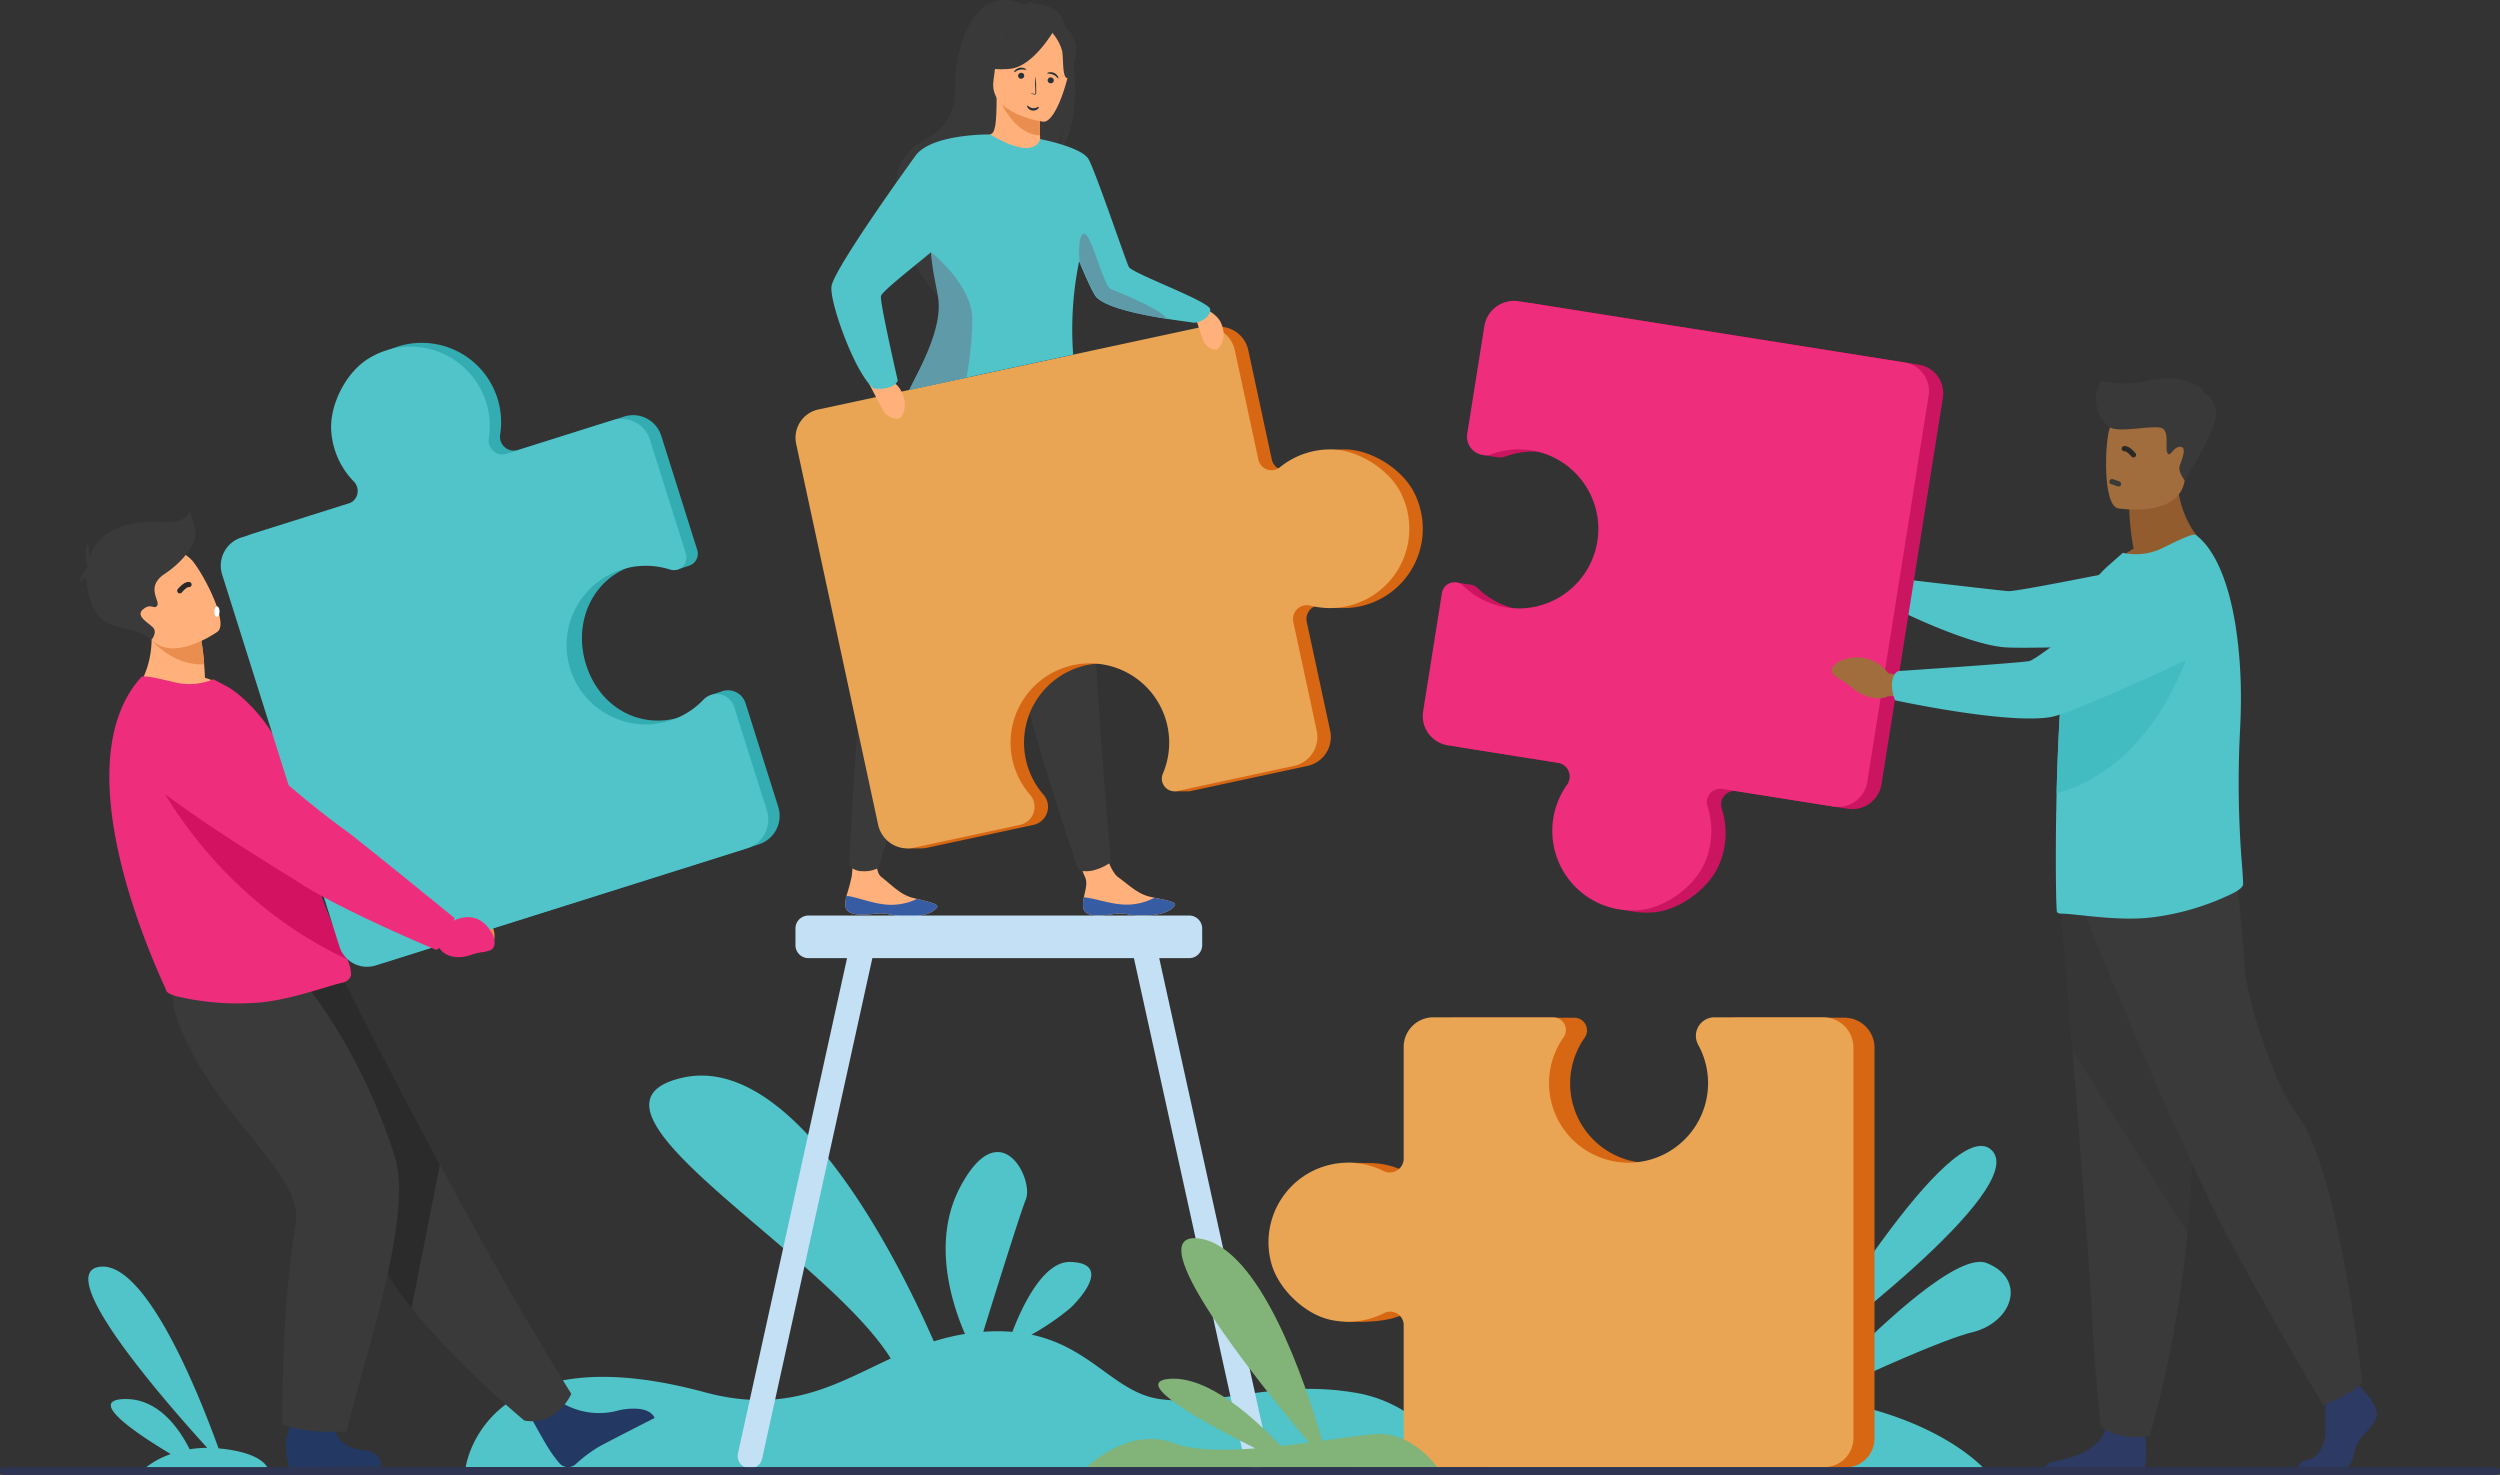
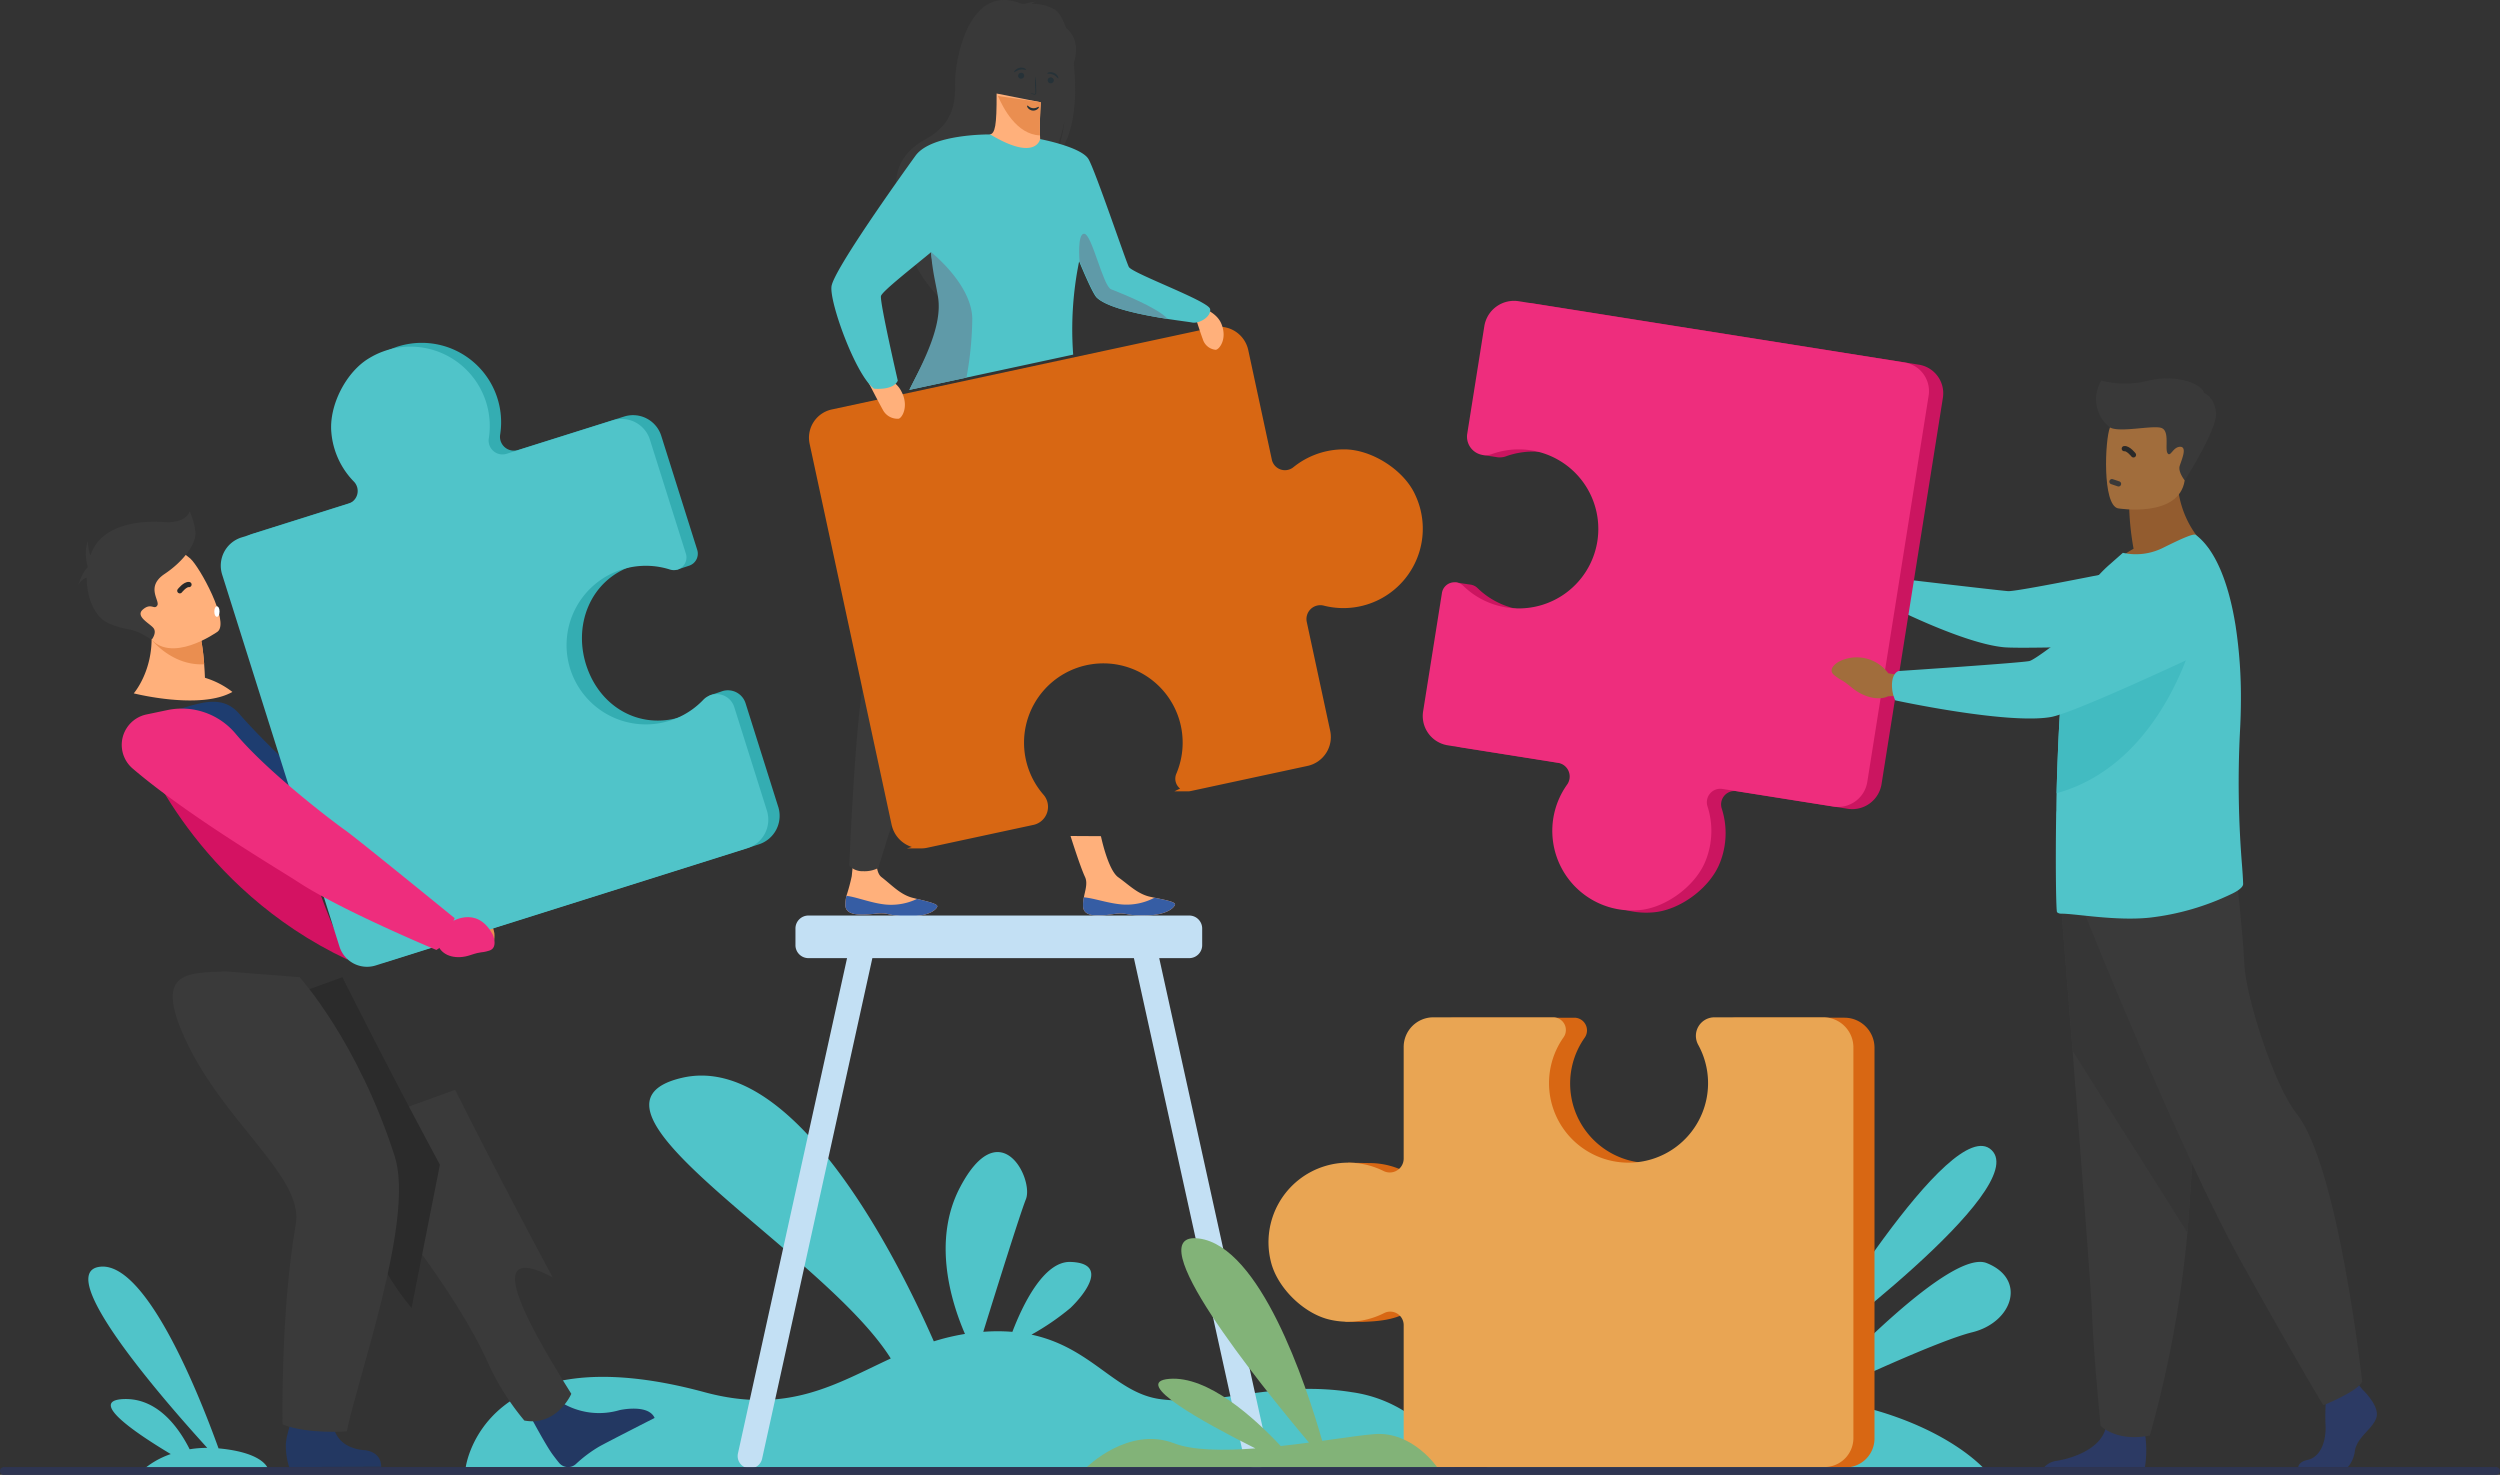
<svg xmlns="http://www.w3.org/2000/svg" width="478.273" height="282.158" viewBox="0 0 478.273 282.158">
  <rect x="0" y="0" width="478.273" height="282.158" fill="#333333" stroke="none" />
  <g id="team_work.f4dca8" transform="translate(-100 -1186.004)">
    <g id="team_work.f4dca8-2" data-name="team_work.f4dca8" transform="translate(-2246.88 275.01)">
      <path id="Path_16784" data-name="Path 16784" d="M3260.6,2153.63c-14.818-2.385-26.006,2.806-36.763,1.314-8.578-1.19-13.049-9.87-24.578-12.328a47.915,47.915,0,0,0,7.464-5.111c2.967-2.858,7.228-8.573,0-8.8-5.2-.162-9.251,8.5-11.114,13.374a35.478,35.478,0,0,0-5.568-.006c2.38-7.669,7.02-22.513,8.154-25.365,1.545-3.88-4.942-16.818-12.589-2.3-5.363,10.185-1.721,21.953.932,28.073a42.694,42.694,0,0,0-5.96,1.416c-6.319-14.415-26.419-55.515-48.209-50.408-23.755,5.567,27.138,33.2,39.973,53.683-10.485,4.861-19.7,10.764-35.625,6.453-42.323-11.458-45.681,14.323-45.681,14.323l189.138.064A25.609,25.609,0,0,0,3260.6,2153.63Z" transform="translate(-655.05 -976.291)" fill="#50c4c9" />
      <g id="Group_7690" data-name="Group 7690" transform="translate(2499.068 910.996)">
        <path id="Path_16785" data-name="Path 16785" d="M3738.68,1851.05c.2,1.821,2.77,1.754,5.681,1.318s2.158.329,6.252.25,5.458-1.478,5.637-2.069c.159-.525-1.825-.9-3.951-1.339-.267-.055-.536-.113-.8-.172-2.4-.525-4.03-2.252-6.115-3.738-1.976-1.407-3.307-7.857-3.307-7.857l-5.818-.034s1.828,5.833,2.781,7.861c.56,1.193-.037,2.725-.225,3.874A7.116,7.116,0,0,0,3738.68,1851.05Z" transform="translate(-3683.645 -1677.478)" fill="#ffb07b" />
        <path id="Path_16786" data-name="Path 16786" d="M3755.35,1906.08c2.91-.436,2.158.329,6.252.25s5.458-1.478,5.636-2.069c.159-.525-1.826-.9-3.951-1.339l-.023.039a11.475,11.475,0,0,1-5.968,1.275c-2.755-.184-5.6-1.237-7.5-1.38a7.147,7.147,0,0,0-.131,1.9C3749.87,1906.58,3752.44,1906.52,3755.35,1906.08Z" transform="translate(-3694.64 -1731.192)" fill="#365da4" />
        <path id="Path_16787" data-name="Path 16787" d="M3496.03,1842.3c.126,1.826,2.7,1.858,5.627,1.532s2.145.41,6.238.485,5.51-1.271,5.711-1.855c.179-.518-1.791-.964-3.9-1.487-.265-.065-.531-.133-.8-.2-2.375-.615-3.942-2.4-5.97-3.965-1.921-1.481-.341-7.623-.341-7.623l-4.415-2.085s-.607,6.33-.935,9.532a36.686,36.686,0,0,1-1.018,3.769,7.172,7.172,0,0,0-.2,1.9Z" transform="translate(-3486.486 -1669.015)" fill="#ffb07b" />
        <path id="Path_16788" data-name="Path 16788" d="M3501.66,1904.71c2.925-.326,2.145.41,6.238.486s5.51-1.272,5.711-1.855c.179-.518-1.791-.964-3.9-1.487l-.025.038a11.466,11.466,0,0,1-6.011,1.049c-2.746-.288-5.544-1.447-7.439-1.661a7.164,7.164,0,0,0-.2,1.9C3496.16,1905.01,3498.73,1905.04,3501.66,1904.71Z" transform="translate(-3486.486 -1729.9)" fill="#365da4" />
        <path id="Path_16789" data-name="Path 16789" d="M3509.38,1391.2s-1.223,5.921-2.448,35.951a96.956,96.956,0,0,0-3.919,12.359c-1.647,6.8-2.81,35.167-2.81,35.167a3.428,3.428,0,0,0,2.651,1.067,5.763,5.763,0,0,0,2.9-.616s11.455-37.156,17.031-51.581,8.843-35.023,8.843-35.023Z" transform="translate(-3489.916 -1309.076)" fill="#3a3a3a" />
-         <path id="Path_16790" data-name="Path 16790" d="M3628.22,1370.84s.9,5.979,10.151,34.575a96.882,96.882,0,0,0,.6,12.951c.808,6.949,10.169,34.307,10.169,34.307a5.751,5.751,0,0,0,3.108-.06,9.82,9.82,0,0,0,3.093-1.5s-3.589-39.1-3.352-54.567-3.831-35.918-3.831-35.918Z" transform="translate(-3594.985 -1286.185)" fill="#3a3a3a" />
        <path id="Path_16791" data-name="Path 16791" d="M3580.49,947.27a8.38,8.38,0,0,0-4.487-1.093,2.121,2.121,0,0,1,.978-.406,7.031,7.031,0,0,0-2.539.529c-10.579-4.7-13.068,11.1-13.026,14.8s-.144,7.949-5.694,10.989c-10.92,5.982-2.55,17.8-2.55,17.8-1.966,5.64,5.312,12.55,5.312,12.55-.123-3,13.626-22.078,21.039-26.432,1.876-2.485,2.724-7,2.789-7.354a19.642,19.642,0,0,1-1.807,6.689C3586.86,970.052,3584.33,949.715,3580.49,947.27Z" transform="translate(-3530.877 -945.436)" fill="#393939" />
        <path id="Path_16792" data-name="Path 16792" d="M3660.15,1055.84c.037.017-3.469,1.837-6.106,1.116-2.481-.676-4.1-3.893-4.068-3.9,1.05-.208,1.354-1.652,1.331-7.855l.475.093,7.7,1.526.287.056s-.182,2.513-.188,4.88c0,.5.006.995.025,1.457C3659.65,1054.58,3659.8,1055.68,3660.15,1055.84Z" transform="translate(-3612.835 -1027.311)" fill="#ffb07b" />
        <path id="Path_16793" data-name="Path 16793" d="M3666.87,1053.88c0,.5,0,.995.024,1.457-4.478-.181-7.06-5.3-8.034-7.548l7.911,1.155.287.056S3666.88,1051.51,3666.87,1053.88Z" transform="translate(-3620.134 -1029.434)" fill="#ea8e50" />
        <path id="Path_16794" data-name="Path 16794" d="M3641.84,965.771a23.473,23.473,0,0,1-2.9-6.864c-.4-2.259.749-10.631,9.162-9.425a11.432,11.432,0,0,1,4.741,1.792c1.826,1.234,4.463,3.9,1.515,11.2l-.765,2.468Z" transform="translate(-3603.726 -948.66)" fill="#393939" />
-         <path id="Path_16795" data-name="Path 16795" d="M3663.35,990.942s-10.482-1.386-9.519-7.9.259-11.081,6.992-10.472,7.663,3.287,7.871,5.54S3666.11,991.134,3663.35,990.942Z" transform="translate(-3615.955 -967.66)" fill="#ffb07b" />
        <path id="Path_16796" data-name="Path 16796" d="M3651.81,967.785s-4,7.215-8.563,7.69-6.293-.986-6.293-.986a12.582,12.582,0,0,0,5.165-6.745S3650.2,963.826,3651.81,967.785Z" transform="translate(-3602.154 -962.325)" fill="#393939" />
        <path id="Path_16797" data-name="Path 16797" d="M3715.34,974.231a9.335,9.335,0,0,1,2.159,3.761c.274,1.736,0,5.186,1.011,5.218,0,0,2.931-4.873.945-8.172C3717.35,971.54,3715.34,974.231,3715.34,974.231Z" transform="translate(-3666.484 -968.257)" fill="#393939" />
        <path id="Path_16798" data-name="Path 16798" d="M3573.11,1326.03c-2.2-4.658-8.312-8.512-13.463-8.514a15.293,15.293,0,0,0-9.755,3.412,2.568,2.568,0,0,1-4.126-1.46l-4.509-20.947a5.657,5.657,0,0,0-6.721-4.34l-72.953,15.7a5.527,5.527,0,0,0-4.24,6.567l15.684,72.873a5.734,5.734,0,0,0,3.873,4.261l-.958.272h2.855a5.755,5.755,0,0,0,1.048-.126l1.588-.342h0l18.724-4.03a3.534,3.534,0,0,0,1.929-5.771,15.173,15.173,0,1,1,25.413-4.022,2.414,2.414,0,0,0,.711,2.844l-1.092.533h2.531a2.47,2.47,0,0,0,.583-.055l22.356-4.811a5.659,5.659,0,0,0,4.342-6.724l-4.48-20.818a2.651,2.651,0,0,1,3.251-3.124,15.188,15.188,0,0,0,17.41-21.372Z" transform="translate(-3454.642 -1231.548)" fill="#d86713" />
-         <path id="Path_16799" data-name="Path 16799" d="M3545.28,1317.52a15.294,15.294,0,0,0-9.755,3.412,2.568,2.568,0,0,1-4.126-1.46l-4.509-20.947a5.658,5.658,0,0,0-6.721-4.34l-72.953,15.7a5.527,5.527,0,0,0-4.24,6.567l15.683,72.873a5.739,5.739,0,0,0,6.818,4.4l20.312-4.372a3.533,3.533,0,0,0,1.928-5.771,15.173,15.173,0,1,1,25.414-4.022,2.421,2.421,0,0,0,2.734,3.32l22.357-4.811a5.66,5.66,0,0,0,4.342-6.724l-4.481-20.818a2.651,2.651,0,0,1,3.251-3.124,15.189,15.189,0,0,0,17.41-21.372C3556.54,1321.38,3550.43,1317.52,3545.28,1317.52Z" transform="translate(-3442.851 -1231.548)" fill="#e9a553" />
        <path id="Path_16800" data-name="Path 16800" d="M3865.26,1270.4s4.55.746,5.743,3.7-.473,4.963-1.113,4.956a2.859,2.859,0,0,1-2.444-2.015C3866.87,1275.52,3865.26,1270.4,3865.26,1270.4Z" transform="translate(-3789.522 -1212.137)" fill="#ffb07b" />
        <path id="Path_16801" data-name="Path 16801" d="M3515.87,1344.05s5.108-.006,6.945,3.013.379,5.51-.323,5.618a3.166,3.166,0,0,1-3.034-1.761C3518.56,1349.34,3515.87,1344.05,3515.87,1344.05Z" transform="translate(-3502.78 -1272.578)" fill="#ffb07b" />
        <path id="Path_16802" data-name="Path 16802" d="M3550.15,1124.88c-.453-.1-2.433-.329-4.951-.726-4.637-.728-11.1-2.009-13.272-4.01-.587-.543-1.957-3.533-3.379-6.96a65,65,0,0,0-1.137,17.837l-31.346,6.746c2.688-5.434,6.848-12.171,6.068-17.623-.289-2.021-1.4-4.8-1.811-7.911-.035-.268-.064-.536-.088-.808-4.4,3.619-9.475,7.611-9.6,8.41-.2,1.338,3.22,16.157,3.22,16.157-.85,1.956-4.541,1.545-4.541,1.545-3.46-2.47-8.547-16.468-8.139-19.569s13.02-20.774,16.073-25c3.016-4.173,14.025-4.069,14.29-4.067h.006c8.755,5.257,9.544.888,9.544.888s7.9,1.5,9.257,3.835,7.311,20.029,7.732,20.653c.882,1.3,15.272,6.517,15.53,8.026S3551.44,1125.16,3550.15,1124.88Z" transform="translate(-3474.288 -1063.183)" fill="#50c4c9" />
        <path id="Path_16803" data-name="Path 16803" d="M3575.24,1238.52l-10.93,2.342c2.721-5.418,6.3-12.167,5.517-17.585-.293-2.023-.948-4.417-1.265-7.547-.031-.3-.083-1.21-.083-1.21s7.74,6.091,7.876,12.683a65.785,65.785,0,0,1-1.115,11.317Z" transform="translate(-3542.535 -1166.273)" fill="#5f9aa8" />
        <path id="Path_16804" data-name="Path 16804" d="M3762.42,1211.15c-4.694-.729-11.24-2.01-13.435-4.012-.6-.544-1.981-3.536-3.421-6.968,0,0-.5-5.516.937-5.31s3.564,9.989,5.077,10.607C3752.94,1206.02,3760.43,1208.9,3762.42,1211.15Z" transform="translate(-3691.219 -1150.135)" fill="#5f9aa8" />
      </g>
      <g id="Group_7694" data-name="Group 7694" transform="translate(2619.064 968.553)">
        <g id="Group_7691" data-name="Group 7691" transform="translate(118.922 109.223)">
          <path id="Path_16805" data-name="Path 16805" d="M5061.19,2426.35c-.661,2.229-3.716,3.716-4.129,6.441a5.914,5.914,0,0,1-1.327,3.073h-9.511c.1-.523.512-1.088,1.75-1.358,2.641-.577,3.637-3.779,3.473-6.752-.068-1.246-.037-2.667.024-3.9.084-1.7.224-3.04.224-3.04l5.614-1.321.59.758.566.728S5061.85,2424.12,5061.19,2426.35Z" transform="translate(-4997.658 -2321.982)" fill="#2c3a64" />
          <path id="Path_16806" data-name="Path 16806" d="M4794.61,2469.18h-19.242a3.862,3.862,0,0,1,2.426-1.207c2.961-.48,8.089-2.2,9.232-5.984.038-.121.071-.246.1-.373.907-4.046,7.513,1.239,7.513,1.239s.021.162.051.438a20.644,20.644,0,0,1-.079,5.887Z" transform="translate(-4775.369 -2355.296)" fill="#2c3a64" />
          <path id="Path_16807" data-name="Path 16807" d="M4793.28,1904.98s1,12.517,2.182,27.563c1.6,20.439,3.53,45.545,3.721,50.3.33,8.259,1.652,21.469,1.652,21.469s3.136,3.138,9.413,1.815a216.093,216.093,0,0,0,7.19-38.812q.038-.491.076-.986c1.486-20.312,3.8-63.085,3.8-63.085Z" transform="translate(-4790.068 -1898.296)" fill="#3a3a3a" />
          <path id="Path_16808" data-name="Path 16808" d="M4793.28,1904.98s1,12.517,2.182,27.563l21.977,34.774q.037-.491.075-.986c1.486-20.312,3.8-63.085,3.8-63.085Z" transform="translate(-4790.068 -1898.296)" fill="#363636" />
          <path id="Path_16809" data-name="Path 16809" d="M4818.83,1883.79s18.083,45.332,29.973,66.635,15.606,27.249,15.606,27.249,6.813-2.725,7.432-4.583c0,0-4.547-41.128-12.51-51.153-4.5-5.665-9.785-22.666-10.032-28.611s-1.61-17.712-1.61-17.712Z" transform="translate(-4811.041 -1875.618)" fill="#3a3a3a" />
        </g>
        <path id="Path_16810" data-name="Path 16810" d="M4848.71,1462.49a53.053,53.053,0,0,1-.83-7.561l9.175-7.394c-.341,10.167,6.174,15.056,6.174,15.056s-12.226,6.018-19.293,3.789A16.921,16.921,0,0,1,4848.71,1462.49Z" transform="translate(-4712.722 -1415.068)" fill="#935c2f" />
        <path id="Path_16811" data-name="Path 16811" d="M4843.46,1399.45s11.673,1.939,12.769-5.348,3.339-11.945-4.066-13.491-9.275,1.016-10.233,3.36S4840.45,1398.76,4843.46,1399.45Z" transform="translate(-4710.459 -1359.757)" fill="#a16d3c" />
        <g id="Group_7692" data-name="Group 7692" transform="translate(79.955 50.251)">
          <path id="Path_16812" data-name="Path 16812" d="M4570.09,1552.4l-2.484-1.538a6.282,6.282,0,0,0-8.391-1.732s-2.1,1.336-.689,2.456,1.029.487,2.978,2.108,4.471,2.2,6.1,1.307l2.086-.2Z" transform="translate(-4558.037 -1547.929)" fill="#50c4c9" />
          <path id="Path_16813" data-name="Path 16813" d="M4607.56,1551.66c.639-2,.944-2.179.944-2.179s20.1,2.374,21.99,2.515,28.205-5.281,28.205-5.281l12.423,15.086s-36.628,1.381-41.422.932c-7.921-.742-22.286-8.117-22.286-8.117A5.849,5.849,0,0,1,4607.56,1551.66Z" transform="translate(-4598.463 -1546.716)" fill="#50c4c9" />
        </g>
        <path id="Path_16814" data-name="Path 16814" d="M4823.45,1582.65c.035.779-1.569,1.633-2.265,1.946a48.791,48.791,0,0,1-15.652,4.517c-6.547.672-14.285-.8-16.938-.766a1.138,1.138,0,0,1-.744-.282c-.177-.142-.319-8.14-.177-18.224,0-.389,0-.816.035-1.2v-.14c.01-1.05.027-2.117.05-3.195.065-2.947.177-5.973.3-8.98.192-4.432.455-8.789.82-12.648a73.194,73.194,0,0,1,1.48-10,24.4,24.4,0,0,1,7.644-12.21l2.441-2.156a11.585,11.585,0,0,0,7.608-.921c2.795-1.38,5.839-2.867,6.333-2.513,3.773,2.82,6.313,9.221,7.615,17.357a89.958,89.958,0,0,1,1.023,14.354c-.007,1.954-.067,3.938-.181,5.94a195.329,195.329,0,0,0,.387,25.476C4823.35,1580.56,4823.43,1581.8,4823.45,1582.65Z" transform="translate(-4666.501 -1471.112)" fill="#50c4c9" />
        <path id="Path_16815" data-name="Path 16815" d="M4219.5,1280.54l-73.815-11.723a5.755,5.755,0,0,0-6.585,4.78l-3.268,20.574a24.172,24.172,0,0,0,.089,3.631l2.661.4a3.389,3.389,0,0,0,.461.069h0a3.518,3.518,0,0,0,1.485-.2,15.213,15.213,0,1,1-5.441,25.218,2.4,2.4,0,0,0-1.44-.68h0l-2.784-.418-3.467,25.1a5.674,5.674,0,0,0,4.714,6.495l21.086,3.349a2.657,2.657,0,0,1,1.745,4.171,15.229,15.229,0,0,0,13.679,24.017c5.151-.37,10.969-4.69,12.836-9.505a15.331,15.331,0,0,0,.342-10.357,2.575,2.575,0,0,1,2.859-3.33l21.218,3.37a5.672,5.672,0,0,0,6.492-4.712l11.736-73.9a5.543,5.543,0,0,0-4.6-6.349Z" transform="translate(-4124.596 -1268.335)" fill="#cb1560" />
        <path id="Path_16816" data-name="Path 16816" d="M4815.32,1611.71s-5.658,26.4-26.9,32.287c.066-2.947.177-5.973.3-8.98.192-4.432.456-8.789.82-12.648a7.322,7.322,0,0,1,1.062-.455C4797.81,1619.53,4815.32,1611.71,4815.32,1611.71Z" transform="translate(-4667.154 -1549.802)" fill="#42bbc1" />
        <path id="Path_16817" data-name="Path 16817" d="M4166.24,1373.51a15.331,15.331,0,0,0,.341-10.357,2.574,2.574,0,0,1,2.859-3.33l21.218,3.37a5.672,5.672,0,0,0,6.492-4.712l11.736-73.9a5.542,5.542,0,0,0-4.6-6.342l-73.816-11.723a5.753,5.753,0,0,0-6.584,4.78l-3.269,20.574a3.544,3.544,0,0,0,4.7,3.893,15.213,15.213,0,1,1-5.441,25.218,2.428,2.428,0,0,0-4.1,1.354l-3.6,22.646a5.674,5.674,0,0,0,4.714,6.494l21.086,3.349a2.657,2.657,0,0,1,1.744,4.171,15.229,15.229,0,0,0,13.679,24.017C4158.55,1382.65,4164.37,1378.33,4166.24,1373.51Z" transform="translate(-4112.105 -1266.449)" fill="#ee2d7d" />
        <g id="Group_7693" data-name="Group 7693" transform="translate(78.215 48.692)">
          <path id="Path_16818" data-name="Path 16818" d="M4562.21,1650.3l-3.035-.5a7.494,7.494,0,0,0-9.49-2.2s-2.393,1.338-.81,2.59,1.16.562,3.351,2.372,5.042,2.533,6.9,1.648l2.366-.123Z" transform="translate(-4548.333 -1627.248)" fill="#a16d3c" />
          <path id="Path_16819" data-name="Path 16819" d="M4612.76,1562.61c.1-2.233,1.288-2.472,1.288-2.472s22.99-1.521,24.973-1.905,20.294-15.556,20.294-15.556,7.082-6.365,12.042-4.217c4.311,1.866,5.661,5.548,5.878,8.934a9.84,9.84,0,0,1-5.681,9.518c-8.223,3.841-24.669,11.38-28.414,12.031-8.336,1.448-29.762-3.193-29.762-3.193a7.036,7.036,0,0,1-.618-3.14Z" transform="translate(-4601.203 -1538.017)" fill="#50c4c9" />
        </g>
        <path id="Path_16820" data-name="Path 16820" d="M4833.02,1358.55a6.811,6.811,0,0,1-1.647-8.971,18.041,18.041,0,0,0,9.021,0c5.294-1.236,10.031.515,10.648,2.369,0,0,2.06.824,2.266,3.913s-5.989,12.821-5.989,12.821-1.322-1.647-.962-2.78,1.494-3.656.1-3.656-1.854,2.06-2.42,1.236.464-4.274-1.185-4.84S4834.87,1359.59,4833.02,1358.55Z" transform="translate(-4701.546 -1334.332)" fill="#393939" />
      </g>
      <path id="Path_16821" data-name="Path 16821" d="M3482.67,2025.16l-20.866-94.739h5.744a2.483,2.483,0,0,0,2.475-2.475v-3.2a2.483,2.483,0,0,0-2.475-2.475h-72.861a2.482,2.482,0,0,0-2.475,2.475v3.2a2.483,2.483,0,0,0,2.475,2.475h7.395l-20.867,94.739a2.365,2.365,0,1,0,4.618,1.023l21.091-95.762h50.036l21.092,95.762a2.371,2.371,0,0,0,2.819,1.8h0A2.378,2.378,0,0,0,3482.67,2025.16Z" transform="translate(-893.154 -836.127)" fill="#c3e0f4" />
      <g id="Group_7695" data-name="Group 7695" transform="translate(2630.635 1130.215)">
        <path id="Path_16822" data-name="Path 16822" d="M4556.43,2168.89c-7.723-7.415-35.527,39.367-35.527,39.367S4564.15,2176.3,4556.43,2168.89Z" transform="translate(-4459.177 -2168.089)" fill="#50c4c9" />
        <path id="Path_16823" data-name="Path 16823" d="M4272.97,2292.11c-6.837-2.735-28.687,20.3-33.608,25.621a108.923,108.923,0,0,0-12.422-.906c-34.6-.618-50.295,15.053-50.295,15.053l96.52.328s-8.55-10.856-32.806-14.339c5.926-2.8,23.455-10.951,29.831-12.518C4277.91,2303.45,4280.69,2295.2,4272.97,2292.11Z" transform="translate(-4176.643 -2269.692)" fill="#50c4c9" />
      </g>
      <g id="Group_7696" data-name="Group 7696" transform="translate(2589.573 1105.621)">
        <path id="Path_16824" data-name="Path 16824" d="M4124.8,2031.28h-20.832a3.543,3.543,0,0,0-3.108,5.25c1.259,2.278-3.17,22.02-12.5,22.535a15.213,15.213,0,0,1-13.258-23.953,2.427,2.427,0,0,0-1.979-3.831h-22.929a5.675,5.675,0,0,0-5.675,5.675s-2.079,24.611-3.846,23.728a15.126,15.126,0,0,0-6-1.575h-.021c-.256-.013-.514-.021-.773-.021s-4.034-.064-4.034-.064l-.572,30.413,3.278.035c3.116-.093,5.822-.385,8.228-1.611a2.575,2.575,0,0,1,3.736,2.3v21.484a5.672,5.672,0,0,0,5.672,5.672h74.822a5.541,5.541,0,0,0,5.542-5.543V2037.03a5.754,5.754,0,0,0-5.751-5.75Z" transform="translate(-4014.635 -2031.212)" fill="#d86713" />
        <path id="Path_16825" data-name="Path 16825" d="M3959.45,2088.78a15.333,15.333,0,0,0,10.282-1.286,2.575,2.575,0,0,1,3.737,2.3v21.484a5.672,5.672,0,0,0,5.672,5.672h74.822a5.542,5.542,0,0,0,5.542-5.542v-74.74a5.754,5.754,0,0,0-5.754-5.754h-20.832a3.543,3.543,0,0,0-3.108,5.25,15.213,15.213,0,1,1-25.759-1.419,2.427,2.427,0,0,0-1.979-3.831h-22.929a5.675,5.675,0,0,0-5.675,5.675v21.351a2.657,2.657,0,0,1-3.846,2.376,15.229,15.229,0,0,0-21.573,17.276C3949.23,2082.63,3954.41,2087.69,3959.45,2088.78Z" transform="translate(-3947.626 -2030.918)" fill="#e9a553" />
      </g>
      <path id="Path_16826" data-name="Path 16826" d="M2709.3,2335.64l13.447.1s-.468-3.254-9.52-4.093h0c-3.51-9.749-13.819-35.973-22.772-34.733-8.84,1.225,12.1,25.284,20.612,34.637a21.4,21.4,0,0,0-3.365.267c-2.052-4.085-6.119-9.859-12.648-9.6-6.948.28,2.518,6.625,9.035,10.521a16.078,16.078,0,0,0-5.083,2.823l10.142.074.184.1A.745.745,0,0,1,2709.3,2335.64Z" transform="translate(-324.54 -1143.568)" fill="#50c4c9" />
      <g id="Group_7699" data-name="Group 7699" transform="translate(2361.841 976.599)">
        <g id="Group_7697" data-name="Group 7697" transform="translate(11.579 68.652)">
          <path id="Path_16827" data-name="Path 16827" d="M3062.66,1907.04l1.989,1.616s5.443-1.952,6.672,4.516c0,0,.327,2.757-1.419,2.762s-1.026-.3-3.5-.229-4.522-1.231-4.885-3.238l-1.183-1.7Z" transform="translate(-3003.276 -1868.88)" fill="#ea8e50" />
          <path id="Path_16828" data-name="Path 16828" d="M2801.24,1735.84c1.587-1.658,1.46-2.883,1.46-2.883s-18.382-15.049-20.246-16.276c-1.27-.835-14.808-12.837-21.136-20.153-3.139-3.629-7.027-2.221-11.475-.944l-3.663,1.051c-4.423,1.269-5.574,7.456-1.944,10.462,10.222,8.467,27.226,17.99,30.407,19.991,7.9,4.969,23.359,10.873,23.359,10.873a9.8,9.8,0,0,0,3.238-2.121Z" transform="translate(-2742.074 -1694.213)" fill="#1e3d70" />
        </g>
        <path id="Path_16829" data-name="Path 16829" d="M3165.15,2441.21a13.856,13.856,0,0,0,11.3,1.576s5.511-1.256,6.72,1.493c0,0-8.452,4.294-10.591,5.468a25.624,25.624,0,0,0-4.484,3.362,2.217,2.217,0,0,1-3.209-.248c-.372-.457-.8-1-1.264-1.634-1.3-1.766-4.34-7.471-4.34-7.471Z" transform="translate(-3072.895 -2238.619)" fill="#233862" />
-         <path id="Path_16830" data-name="Path 16830" d="M2888.83,2067.77s-2.717,6.263-8.987,5.112c0,0-12.795-10.566-21.571-21.543a48.741,48.741,0,0,1-6.7-10.475c-5.82-13.475-21.528-33.572-31.516-43.758l24.988-9.04s8,16.1,18.653,35.877C2871.37,2038.19,2880.41,2054.35,2888.83,2067.77Z" transform="translate(-2794.493 -1866.725)" fill="#3a3a3a" />
+         <path id="Path_16830" data-name="Path 16830" d="M2888.83,2067.77s-2.717,6.263-8.987,5.112a48.741,48.741,0,0,1-6.7-10.475c-5.82-13.475-21.528-33.572-31.516-43.758l24.988-9.04s8,16.1,18.653,35.877C2871.37,2038.19,2880.41,2054.35,2888.83,2067.77Z" transform="translate(-2794.493 -1866.725)" fill="#3a3a3a" />
        <path id="Path_16831" data-name="Path 16831" d="M2863.69,2023.94l-5.422,27.4a48.741,48.741,0,0,1-6.7-10.475c-5.82-13.475-21.528-33.572-31.516-43.758l24.988-9.04S2853.04,2004.16,2863.69,2023.94Z" transform="translate(-2794.493 -1866.725)" fill="#2b2b2b" />
        <path id="Path_16832" data-name="Path 16832" d="M2908.02,2448.48s-.272,5,5.786,5.664c0,0,3.462.019,3.472,3.2l-17.609.056a13.693,13.693,0,0,1-.635-4.031c-.1-2.11,2.046-7.628,2.046-7.628Z" transform="translate(-2859.313 -2242.341)" fill="#233862" />
        <path id="Path_16833" data-name="Path 16833" d="M2802.6,1982.99s11.132,12.232,18.2,34.269c3.844,11.99-7.047,42.134-9.17,52.608,0,0-7.306.62-12.3-1.311,0,0-.38-21.633,2.542-38.306,1.635-9.331-14.657-19.957-21.776-36.817-4.843-11.47,1.049-11.276,8.289-11.551Z" transform="translate(-2760.245 -1861.65)" fill="#3a3a3a" />
        <path id="Path_16834" data-name="Path 16834" d="M2755.65,1614.61c-6.193,3.5-18.872.272-18.872.272s5.149-5.887,2.809-15.367l4.863,2.469,5.224,2.653a43.34,43.34,0,0,1,.572,4.681c.06.775.113,1.64.15,2.585a16.247,16.247,0,0,1,5.254,2.707Z" transform="translate(-2726.15 -1547.842)" fill="#ffb07b" />
-         <path id="Path_16835" data-name="Path 16835" d="M2757,1724.06c0,1.089-1.254,1.61-1.521,1.662-2.5.457-9.473,3.17-15.756,3.792a50.385,50.385,0,0,1-15.6-1.056c-.715-.144-2.392-.6-2.511-1.28-.149-.748-20.815-42.13-4.75-59.906.377-.417,3.548.334,6.448,1.023a11.908,11.908,0,0,0,7.329-.6l2.72,1.431c3.34,1.861,9.66,8.474,10.4,13.662.376,2.638,1.885,4.592,2.322,6.914q.244,1.288.5,2.514.494,2.4,1.017,4.579c.945,3.924,1.942,7.3,2.922,10.221,1.042,3.1,2.064,5.676,2.977,7.832,1.185,2.8,2.186,4.886,2.811,6.485a7.986,7.986,0,0,1,.692,2.727Z" transform="translate(-2704.791 -1603.35)" fill="#ee2d7d" />
        <path id="Path_16836" data-name="Path 16836" d="M2785.04,1785.62c-29.173-13.745-39.276-40.137-39.276-40.137s23.7,8.743,29.549,11.02q.493,2.4,1.017,4.579c.945,3.924,1.942,7.3,2.922,10.22,1.042,3.1,2.064,5.676,2.978,7.832C2783.42,1781.93,2784.42,1784.02,2785.04,1785.62Z" transform="translate(-2733.526 -1667.636)" fill="#d41262" />
        <path id="Path_16837" data-name="Path 16837" d="M2946.18,1400.07l-6.248-19.815a3.543,3.543,0,0,0-4.337-2.346h0c-.092.026-.184.058-.274.092l-2.191.732s-3.43,3.533-5.893,4.245c-7.568,2.19-14.752-1.844-17.513-9.223-3.071-8.208.492-17.221,8.742-19.822,2.823-.89,8.378.769,8.378.769l2.23-.741a2.42,2.42,0,0,0,1.61-3.047l-6.878-21.81a5.659,5.659,0,0,0-7.1-3.7l-20.308,6.4a2.65,2.65,0,0,1-3.415-2.945,15.189,15.189,0,0,0-22.9-15.338c-4.432,2.624-7.7,9.071-7.219,14.2a15.293,15.293,0,0,0,4.308,9.394,2.568,2.568,0,0,1-1.069,4.245l-20.435,6.444a5.657,5.657,0,0,0-3.694,7.1l22.444,71.168a5.527,5.527,0,0,0,6.934,3.609l71.091-22.42a5.738,5.738,0,0,0,3.742-7.191Z" transform="translate(-2812.259 -1311.323)" fill="#34adb2" />
        <path id="Path_16838" data-name="Path 16838" d="M2850.79,1331.75a15.293,15.293,0,0,0,4.308,9.4,2.568,2.568,0,0,1-1.07,4.244l-20.435,6.444a5.657,5.657,0,0,0-3.694,7.1l22.444,71.169a5.527,5.527,0,0,0,6.934,3.609l71.091-22.42a5.738,5.738,0,0,0,3.747-7.2l-6.249-19.814a3.533,3.533,0,0,0-5.926-1.382,15.172,15.172,0,1,1-6.378-24.927,2.421,2.421,0,0,0,3.051-3.032l-6.878-21.81a5.659,5.659,0,0,0-7.1-3.7l-20.309,6.4a2.65,2.65,0,0,1-3.414-2.945,15.189,15.189,0,0,0-22.9-15.339C2853.58,1320.18,2850.31,1326.62,2850.79,1331.75Z" transform="translate(-2802.36 -1314.622)" fill="#50c4c9" />
        <g id="Group_7698" data-name="Group 7698" transform="translate(8.327 69.956)">
          <path id="Path_16839" data-name="Path 16839" d="M3054,1924.17l2.521.924s5.049-3.57,8.192,2.236c0,0,1.136,2.536-.663,3.086s-1.145.032-3.675.875-5.021.235-5.977-1.572l-1.713-1.257Z" transform="translate(-2993.739 -1884.112)" fill="#ee2d7d" />
          <path id="Path_16840" data-name="Path 16840" d="M2786.27,1745.11c.932-2.432,1.358-3.533,1.358-3.533s-19.049-15.527-20.99-16.859c-1.323-.907-14.49-10.75-20.909-18.42a13.435,13.435,0,0,0-13.061-4.526l-4,.839a5.947,5.947,0,0,0-2.651,10.335c10.549,9.044,28.341,19.533,31.658,21.714,8.235,5.416,26.451,13,26.451,13A4.687,4.687,0,0,0,2786.27,1745.11Z" transform="translate(-2723.938 -1701.488)" fill="#ee2d7d" />
        </g>
        <path id="Path_16841" data-name="Path 16841" d="M2765.89,1620.62c-6.09.342-10.051-4.686-10.051-4.686a48.381,48.381,0,0,0,4.255-2.648l5.224,2.653a43.4,43.4,0,0,1,.572,4.681Z" transform="translate(-2741.791 -1559.145)" fill="#ea8e50" />
        <path id="Path_16842" data-name="Path 16842" d="M2742.3,1548.2s-9.228,6.623-13.264.812-7.945-8.869-2.223-13.342,8.418-3.061,10.237-1.449S2744.6,1546.33,2742.3,1548.2Z" transform="translate(-2715.611 -1492.979)" fill="#ffb07b" />
        <path id="Path_16843" data-name="Path 16843" d="M2699.91,1494.67a14.844,14.844,0,0,0-1.075-3.8s-.579,2.4-4.963,2.068-11.333.431-13.648,5.427q-.221.477-.4.98a11.568,11.568,0,0,1-.521-2.767,8.527,8.527,0,0,0,0,4.841h0c-.013.078-.023.157-.034.236-.967.818-1.78,3.361-1.78,3.361a3.045,3.045,0,0,1,1.639-1.457c-.02,3.887,1.557,7.688,4.324,8.819,4.046,1.654,4.014.392,8.083,3.091,0,0,1.091-1.354.347-2.264s-3.557-2.233-1.985-3.557,2.151.165,2.729-.744-2.315-3.557,1.406-6.038S2700.25,1496.9,2699.91,1494.67Z" transform="translate(-2677.497 -1458.673)" fill="#3a3a3a" />
      </g>
      <path id="Path_16844" data-name="Path 16844" d="M3820.52,2310.37s-4.667-6.9-11.97-6.342c-2.219.169-5.826.71-10.015,1.286-3.16-11.025-11.869-37.236-23.616-38.711-12-1.507,11.48,27.641,21.08,39.053-1.751.23-3.569.456-5.4.655-5.082-5.427-13.939-13.467-21.336-12.849-7.415.619,6.467,8.285,16.486,13.3-6.147.46-11.976.409-15.539-.968-8.723-3.373-16.741,4.575-16.741,4.575Z" transform="translate(-1198.701 -1118.678)" fill="#82b378" />
      <path id="Path_16845" data-name="Path 16845" d="M.748,0H477.525a.748.748,0,0,1,.748.748h0a.748.748,0,0,1-.748.748H.748A.748.748,0,0,1,0,.748H0A.748.748,0,0,1,.748,0Z" transform="translate(2346.88 1191.657)" fill="#2e3552" />
    </g>
    <path id="Path_16846" data-name="Path 16846" d="M936.4,993.026s1.02-1.3,1.757-1.19" transform="translate(-802 306)" fill="none" stroke="#292929" stroke-linecap="round" stroke-width="1" />
    <path id="Path_16847" data-name="Path 16847" d="M938.154,993.026s-1.02-1.3-1.757-1.19" transform="translate(-430 280)" fill="none" stroke="#292929" stroke-linecap="round" stroke-width="1" />
    <g id="Ellipse_465" data-name="Ellipse 465" transform="translate(141 1302)" fill="#fff" stroke="#3a3a3a" stroke-width="1">
      <ellipse cx="0.5" cy="1" rx="0.5" ry="1" stroke="none" />
      <ellipse cx="0.5" cy="1" ry="0.5" fill="none" />
    </g>
    <path id="Path_16848" data-name="Path 16848" d="M1305.2,972.28l1.146.68" transform="matrix(0.978, -0.208, 0.208, 0.978, -974.685, 598.739)" fill="none" stroke="#393939" stroke-linecap="round" stroke-width="1" />
    <g id="Group_7365" data-name="Group 7365" transform="translate(293.876 1199.574) rotate(-31)">
      <g id="Group_7355" data-name="Group 7355" transform="translate(0.202 0.988)">
        <g id="Group_7354" data-name="Group 7354">
          <g id="Group_7353" data-name="Group 7353">
            <g id="Group_7352" data-name="Group 7352">
              <g id="Group_7351" data-name="Group 7351">
                <g id="Group_7350" data-name="Group 7350">
                  <g id="Group_7349" data-name="Group 7349">
                    <g id="Group_7348" data-name="Group 7348">
                      <path id="Path_16510" data-name="Path 16510" d="M284.744,213.817a.592.592,0,0,1-.735.377.566.566,0,0,1-.4-.7.592.592,0,0,1,.735-.377A.567.567,0,0,1,284.744,213.817Z" transform="translate(-283.583 -213.087)" fill="#263238" />
                    </g>
                  </g>
                </g>
              </g>
            </g>
          </g>
        </g>
      </g>
      <g id="Group_7364" data-name="Group 7364">
        <g id="Group_7363" data-name="Group 7363">
          <g id="Group_7362" data-name="Group 7362">
            <g id="Group_7361" data-name="Group 7361">
              <g id="Group_7360" data-name="Group 7360">
                <g id="Group_7359" data-name="Group 7359">
                  <g id="Group_7358" data-name="Group 7358">
                    <g id="Group_7357" data-name="Group 7357">
                      <g id="Group_7356" data-name="Group 7356">
                        <path id="Path_16511" data-name="Path 16511" d="M285.153,211.049c-.095.049-.41-.412-1.012-.62s-1.148-.06-1.188-.156c-.02-.044.1-.151.337-.224a1.626,1.626,0,0,1,.982.035,1.557,1.557,0,0,1,.773.584C285.181,210.875,285.2,211.028,285.153,211.049Z" transform="translate(-282.951 -209.99)" fill="#263238" />
                      </g>
                    </g>
                  </g>
                </g>
              </g>
            </g>
          </g>
        </g>
      </g>
    </g>
    <g id="Group_7700" data-name="Group 7700" transform="matrix(0.996, 0.087, -0.087, 0.996, 300.359, 1199.757)">
      <g id="Group_7355-2" data-name="Group 7355" transform="translate(0.202 0.988)">
        <g id="Group_7354-2" data-name="Group 7354">
          <g id="Group_7353-2" data-name="Group 7353">
            <g id="Group_7352-2" data-name="Group 7352">
              <g id="Group_7351-2" data-name="Group 7351">
                <g id="Group_7350-2" data-name="Group 7350">
                  <g id="Group_7349-2" data-name="Group 7349">
                    <g id="Group_7348-2" data-name="Group 7348">
                      <path id="Path_16510-2" data-name="Path 16510" d="M284.744,213.817a.592.592,0,0,1-.735.377.566.566,0,0,1-.4-.7.592.592,0,0,1,.735-.377A.567.567,0,0,1,284.744,213.817Z" transform="translate(-283.583 -213.087)" fill="#263238" />
                    </g>
                  </g>
                </g>
              </g>
            </g>
          </g>
        </g>
      </g>
      <g id="Group_7364-2" data-name="Group 7364">
        <g id="Group_7363-2" data-name="Group 7363">
          <g id="Group_7362-2" data-name="Group 7362">
            <g id="Group_7361-2" data-name="Group 7361">
              <g id="Group_7360-2" data-name="Group 7360">
                <g id="Group_7359-2" data-name="Group 7359">
                  <g id="Group_7358-2" data-name="Group 7358">
                    <g id="Group_7357-2" data-name="Group 7357">
                      <g id="Group_7356-2" data-name="Group 7356">
                        <path id="Path_16511-2" data-name="Path 16511" d="M285.153,211.049c-.095.049-.41-.412-1.012-.62s-1.148-.06-1.188-.156c-.02-.044.1-.151.337-.224a1.626,1.626,0,0,1,.982.035,1.557,1.557,0,0,1,.773.584C285.181,210.875,285.2,211.028,285.153,211.049Z" transform="translate(-282.951 -209.99)" fill="#263238" />
                      </g>
                    </g>
                  </g>
                </g>
              </g>
            </g>
          </g>
        </g>
      </g>
    </g>
    <g id="Group_7701" data-name="Group 7701" transform="translate(297.141 1200.613)">
      <g id="Group_7373" data-name="Group 7373">
        <g id="Group_7372" data-name="Group 7372">
          <g id="Group_7371" data-name="Group 7371">
            <g id="Group_7370" data-name="Group 7370">
              <g id="Group_7369" data-name="Group 7369">
                <g id="Group_7368" data-name="Group 7368">
                  <g id="Group_7367" data-name="Group 7367">
                    <g id="Group_7366" data-name="Group 7366">
                      <path id="Path_16512" data-name="Path 16512" d="M291.839,216.908a2.662,2.662,0,0,1,.659.1c.1.024.2.036.24-.024a.524.524,0,0,0,.035-.312q-.015-.4-.03-.843a13.537,13.537,0,0,1,.028-2.168,13.529,13.529,0,0,1,.147,2.165c.006.294.012.575.017.843a.6.6,0,0,1-.082.4.259.259,0,0,1-.21.087.694.694,0,0,1-.174-.035A2.637,2.637,0,0,1,291.839,216.908Z" transform="translate(-291.838 -213.665)" fill="#263238" />
                    </g>
                  </g>
                </g>
              </g>
            </g>
          </g>
        </g>
      </g>
    </g>
    <g id="Group_7702" data-name="Group 7702" transform="translate(293.852 1203.477)">
      <g id="Group_7419" data-name="Group 7419" transform="translate(2.457 3.036) rotate(-56)">
        <path id="Path_16518" data-name="Path 16518" d="M285.348,229.444c.058.033.028.181.025.394a1.438,1.438,0,0,0,.7,1.328c.177.118.315.178.31.245s-.168.12-.435.058a1.3,1.3,0,0,1-.891-1.7C285.154,229.514,285.3,229.412,285.348,229.444Z" transform="translate(-284.974 -229.439)" fill="#263238" />
      </g>
    </g>
  </g>
</svg>